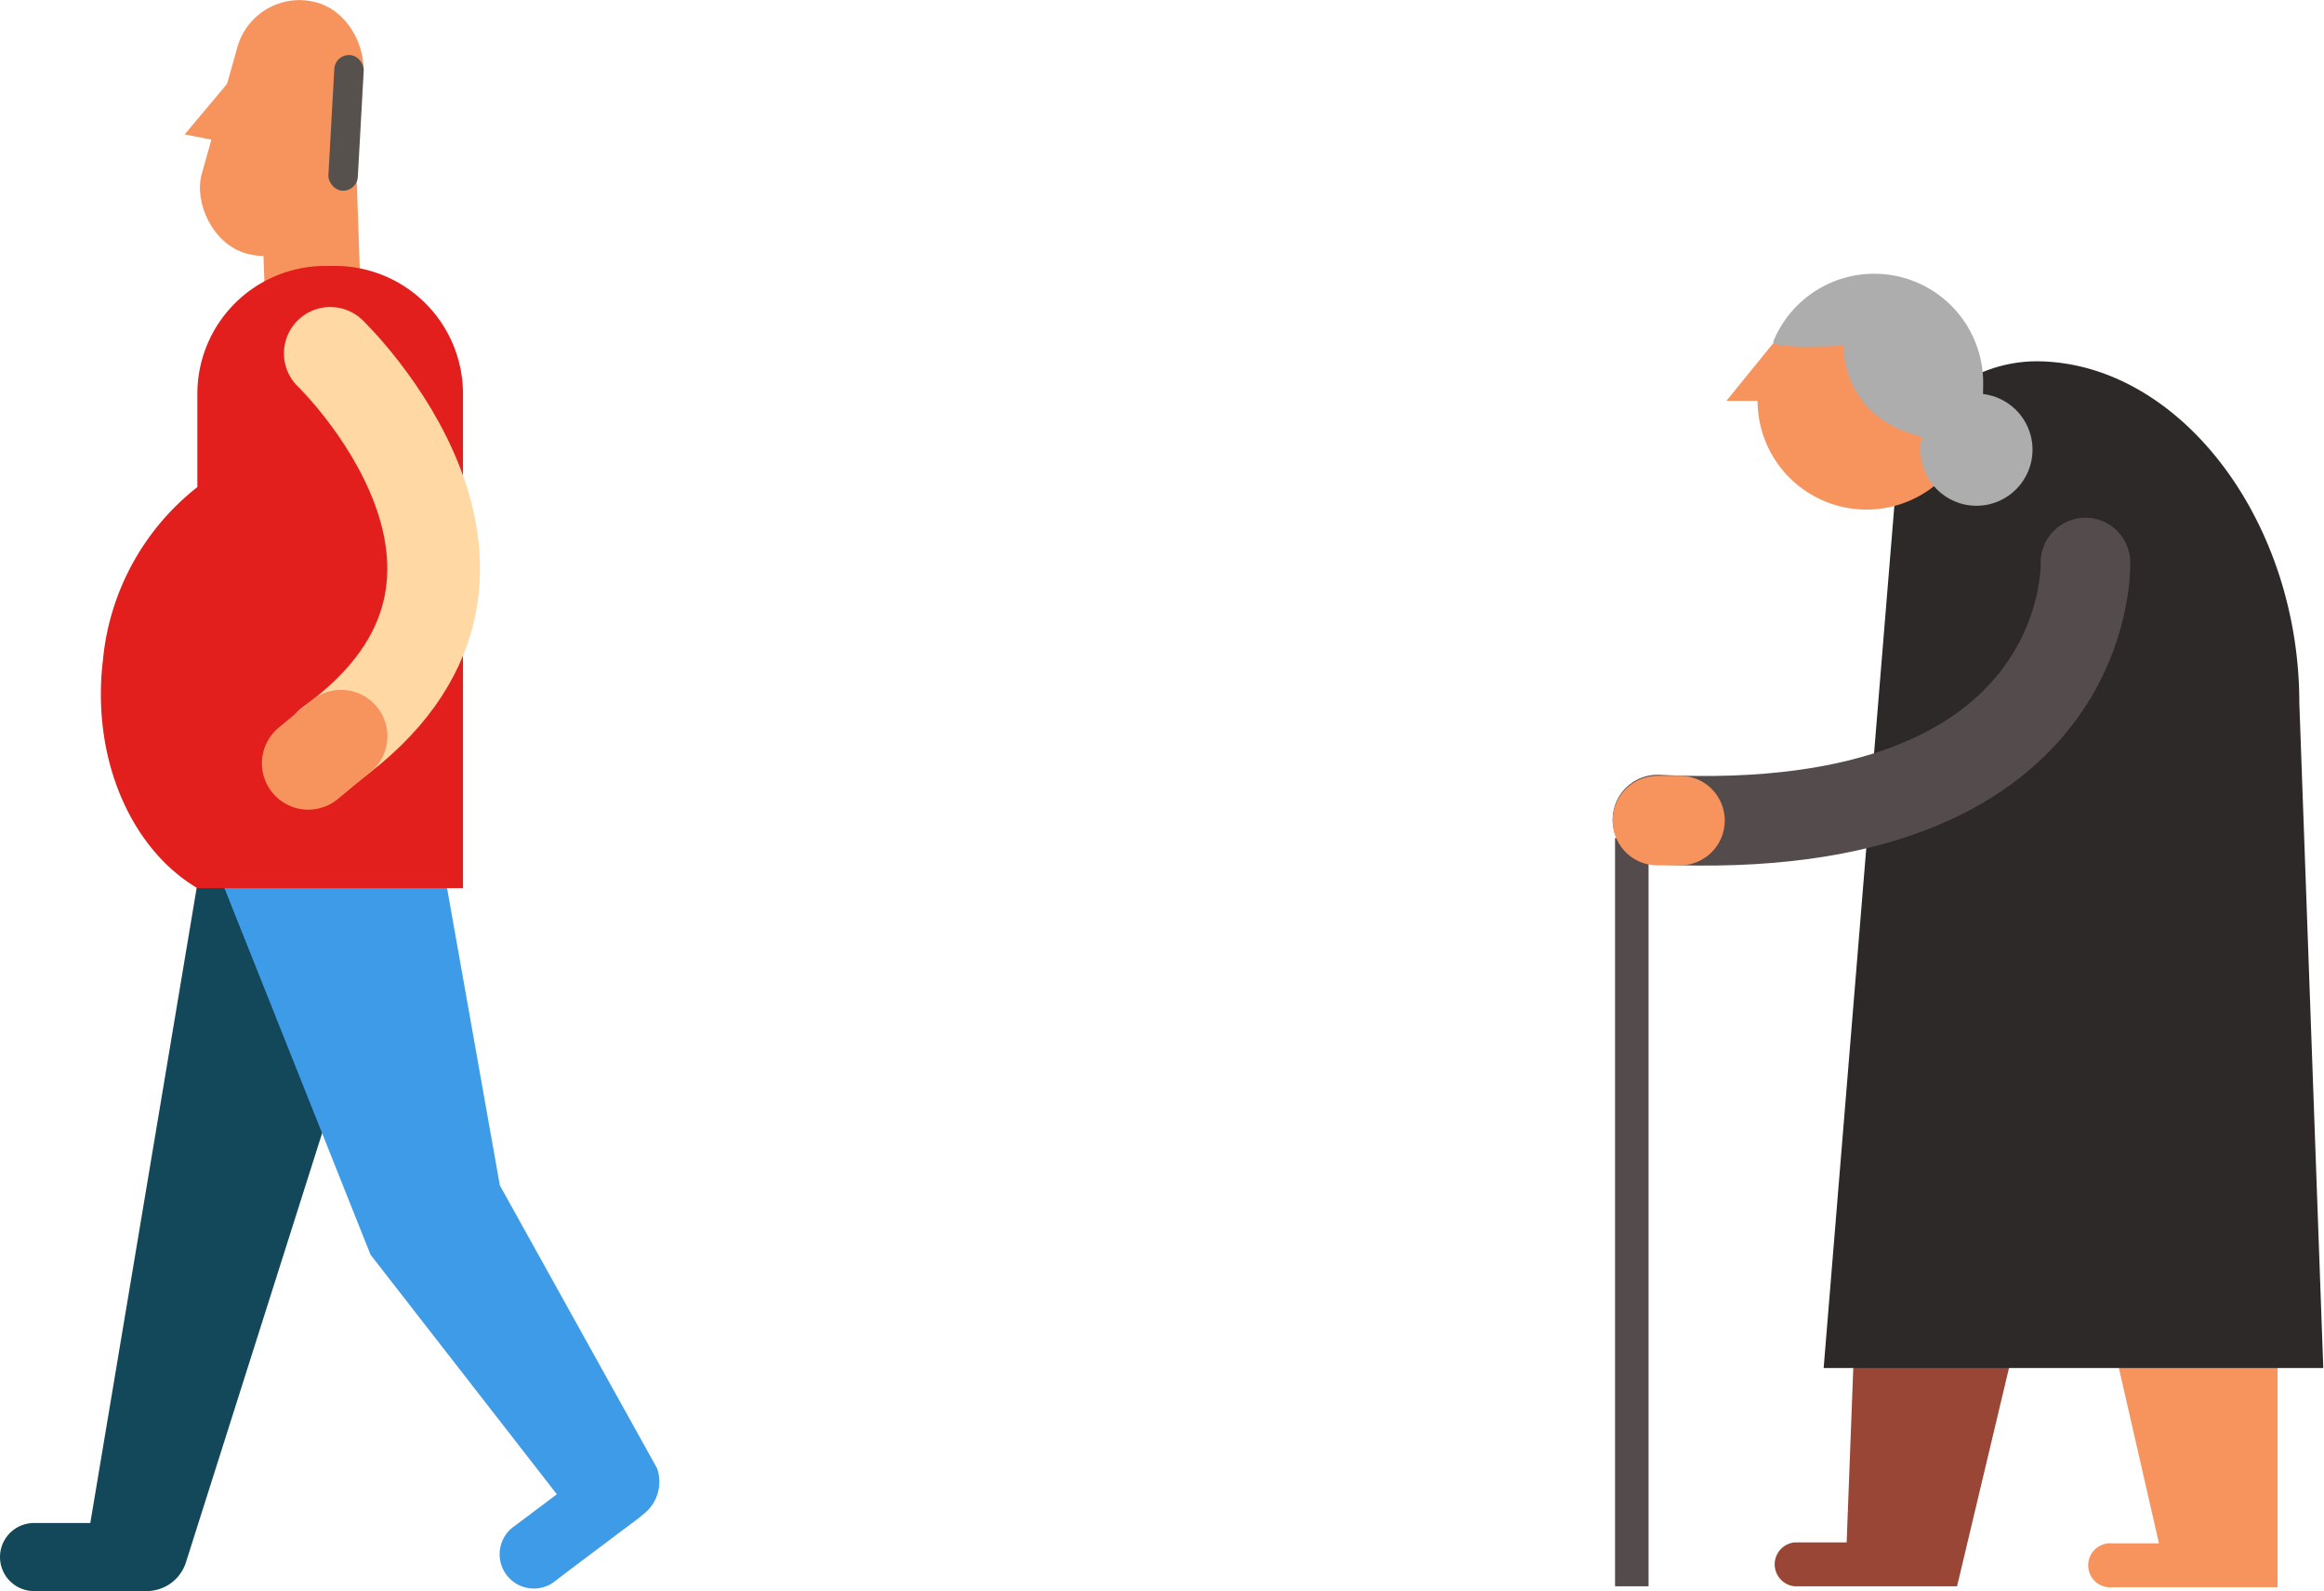
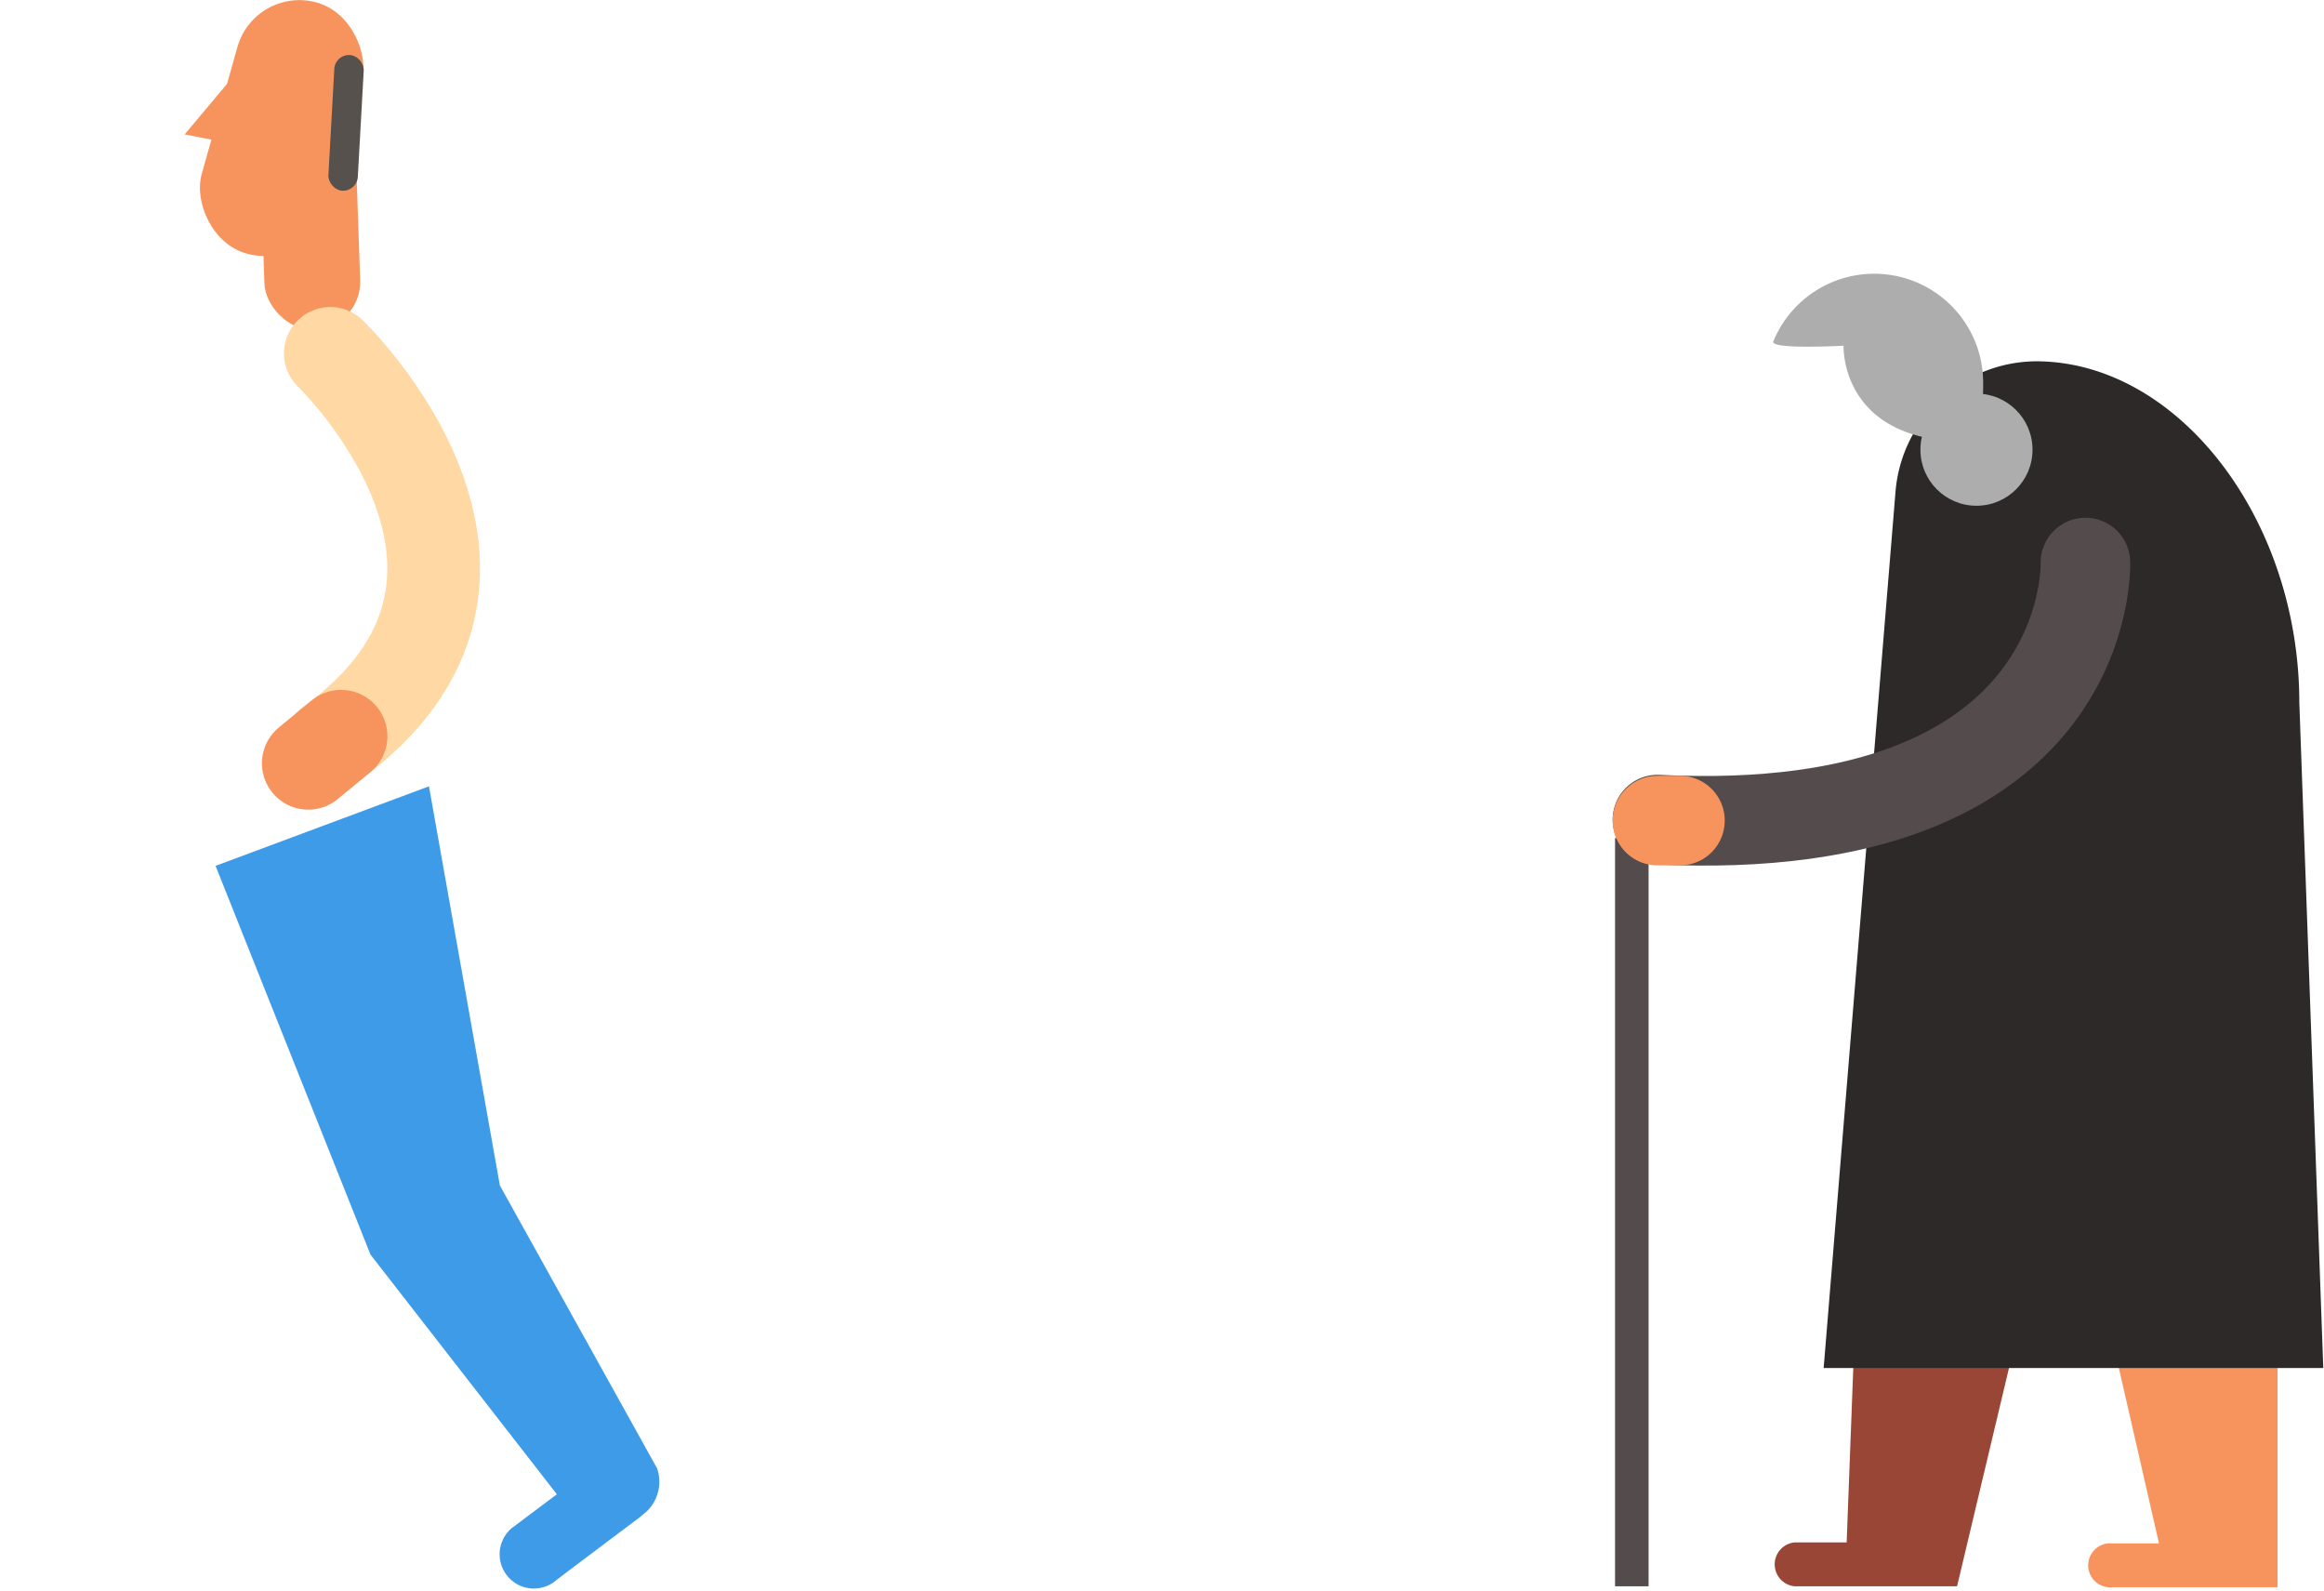
<svg xmlns="http://www.w3.org/2000/svg" viewBox="0 0 97.03 66.41">
  <g>
    <g>
-       <path d="M8.37,36.11,3.77,63.57H1.42a1.42,1.42,0,1,0,0,2.84H6.13a1.72,1.72,0,0,0,1.63-1.19L17,36.11Z" fill="#13485b" />
      <path d="M9,36.14l6.47,16.23,7.78,10-1.88,1.41a1.43,1.43,0,0,0,1.72,2.28l.56-.43,3.06-2.3.13-.11a1.71,1.71,0,0,0,.59-1.94l-6.56-11.8L17.91,32.82Z" fill="#3e9be8" />
      <g>
        <rect x="10.94" y="3.83" width="4" height="9.94" rx="2" ry="2" transform="translate(-0.3 0.45) rotate(-1.98)" fill="#f7945e" />
        <rect x="9.07" y="-0.1" width="5.39" height="10.88" rx="2.69" ry="2.69" transform="translate(1.88 -2.98) rotate(15.7)" fill="#f7945e" />
        <polygon points="9.39 5.94 7.71 5.61 10 2.88 9.39 5.94" fill="#f7945e" />
        <rect x="13.83" y="2.29" width="1.23" height="5.67" rx="0.61" ry="0.61" transform="translate(0.31 -0.79) rotate(3.18)" fill="#56514c" />
      </g>
-       <path d="M19.33,28c0-.27,0-.53,0-.78V16.42A5.34,5.34,0,0,0,14,11.1h-.44a5.34,5.34,0,0,0-5.32,5.32v3.91a10.42,10.42,0,0,0-3.94,7.2c-.5,4.13,1.17,7.9,3.94,9.54H19.33Z" fill="#e21f1c" />
      <g>
        <path d="M13.79,14.75s9.71,9.33,0,16.32" fill="none" stroke="#ffd8a4" stroke-linecap="round" stroke-linejoin="round" stroke-width="3.87" />
        <line x1="14.24" y1="30.73" x2="12.87" y2="31.86" fill="none" stroke="#f7945e" stroke-linecap="round" stroke-miterlimit="10" stroke-width="3.87" />
      </g>
    </g>
    <g>
      <path d="M86.31,46.88l-8.68,3.55L77.1,64.38H74.92a.92.92,0,0,0,0,1.83h6.79Z" fill="#994636" />
      <path d="M87.07,51l3.07,13.42H88.2a.92.92,0,1,0,0,1.83h6.89V48Z" fill="#f7945e" />
      <path d="M76.14,57.1l3-36.58A5.93,5.93,0,0,1,85,15.08h0c5.92,0,11,6.56,11,14.26L97,57.1Z" fill="#2d2929" />
      <path d="M87.07,23.48s.41,11.63-17.87,10.73" fill="none" stroke="#544c4c" stroke-linecap="round" stroke-linejoin="round" stroke-width="3.74" />
      <line x1="68.13" y1="34.98" x2="68.13" y2="66.21" fill="none" stroke="#544c4c" stroke-linejoin="round" stroke-width="1.4" />
      <path d="M70.14,34.25l-.94,0" fill="none" stroke="#f7945e" stroke-linecap="round" stroke-miterlimit="10" stroke-width="3.74" />
      <g>
-         <path d="M77.93,12.16a4.55,4.55,0,0,0-3.33,1.47h0l-2.52,3.1h1.3a4.55,4.55,0,1,0,4.55-4.56Z" fill="#f7945e" />
        <path d="M82.8,16c0,2.52-.7,2.43-.7,2.43-4.82,0-5.14-3.32-5.13-4,0,0-3.07.17-2.93-.18A4.55,4.55,0,0,1,82.8,16Z" fill="#adadad" />
        <circle cx="82.52" cy="18.77" r="2.34" fill="#adadad" />
      </g>
    </g>
  </g>
</svg>